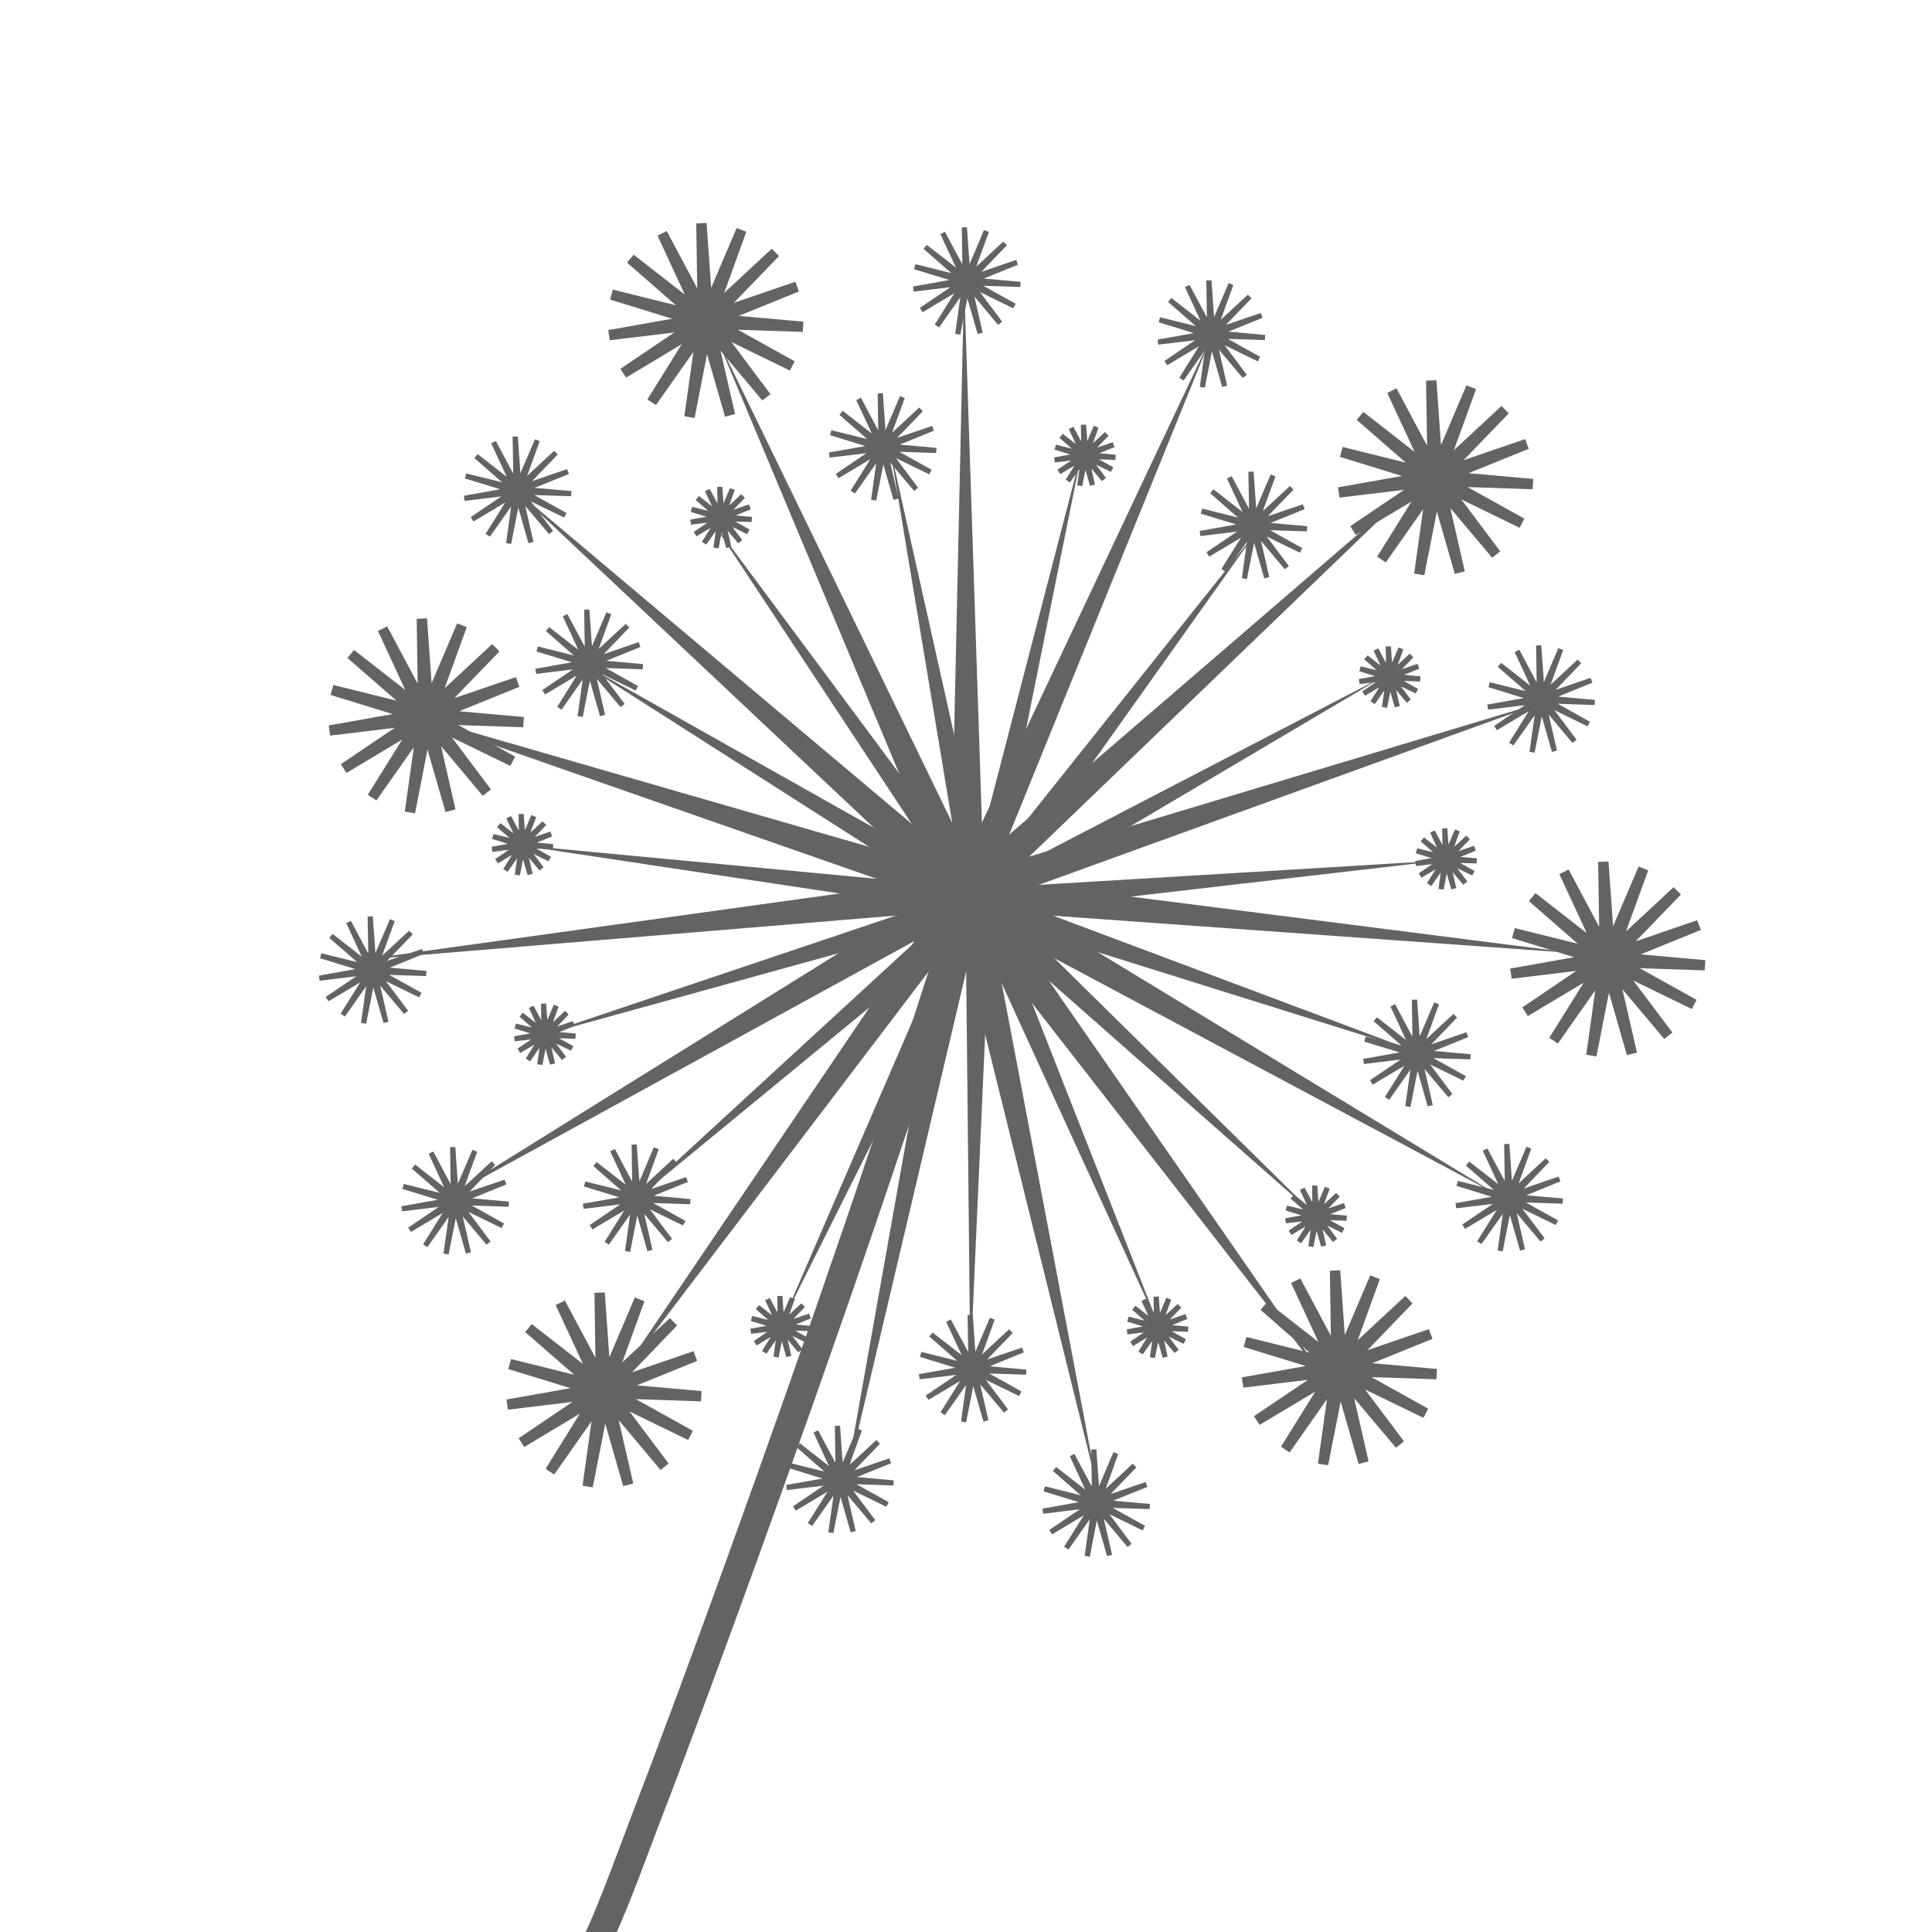
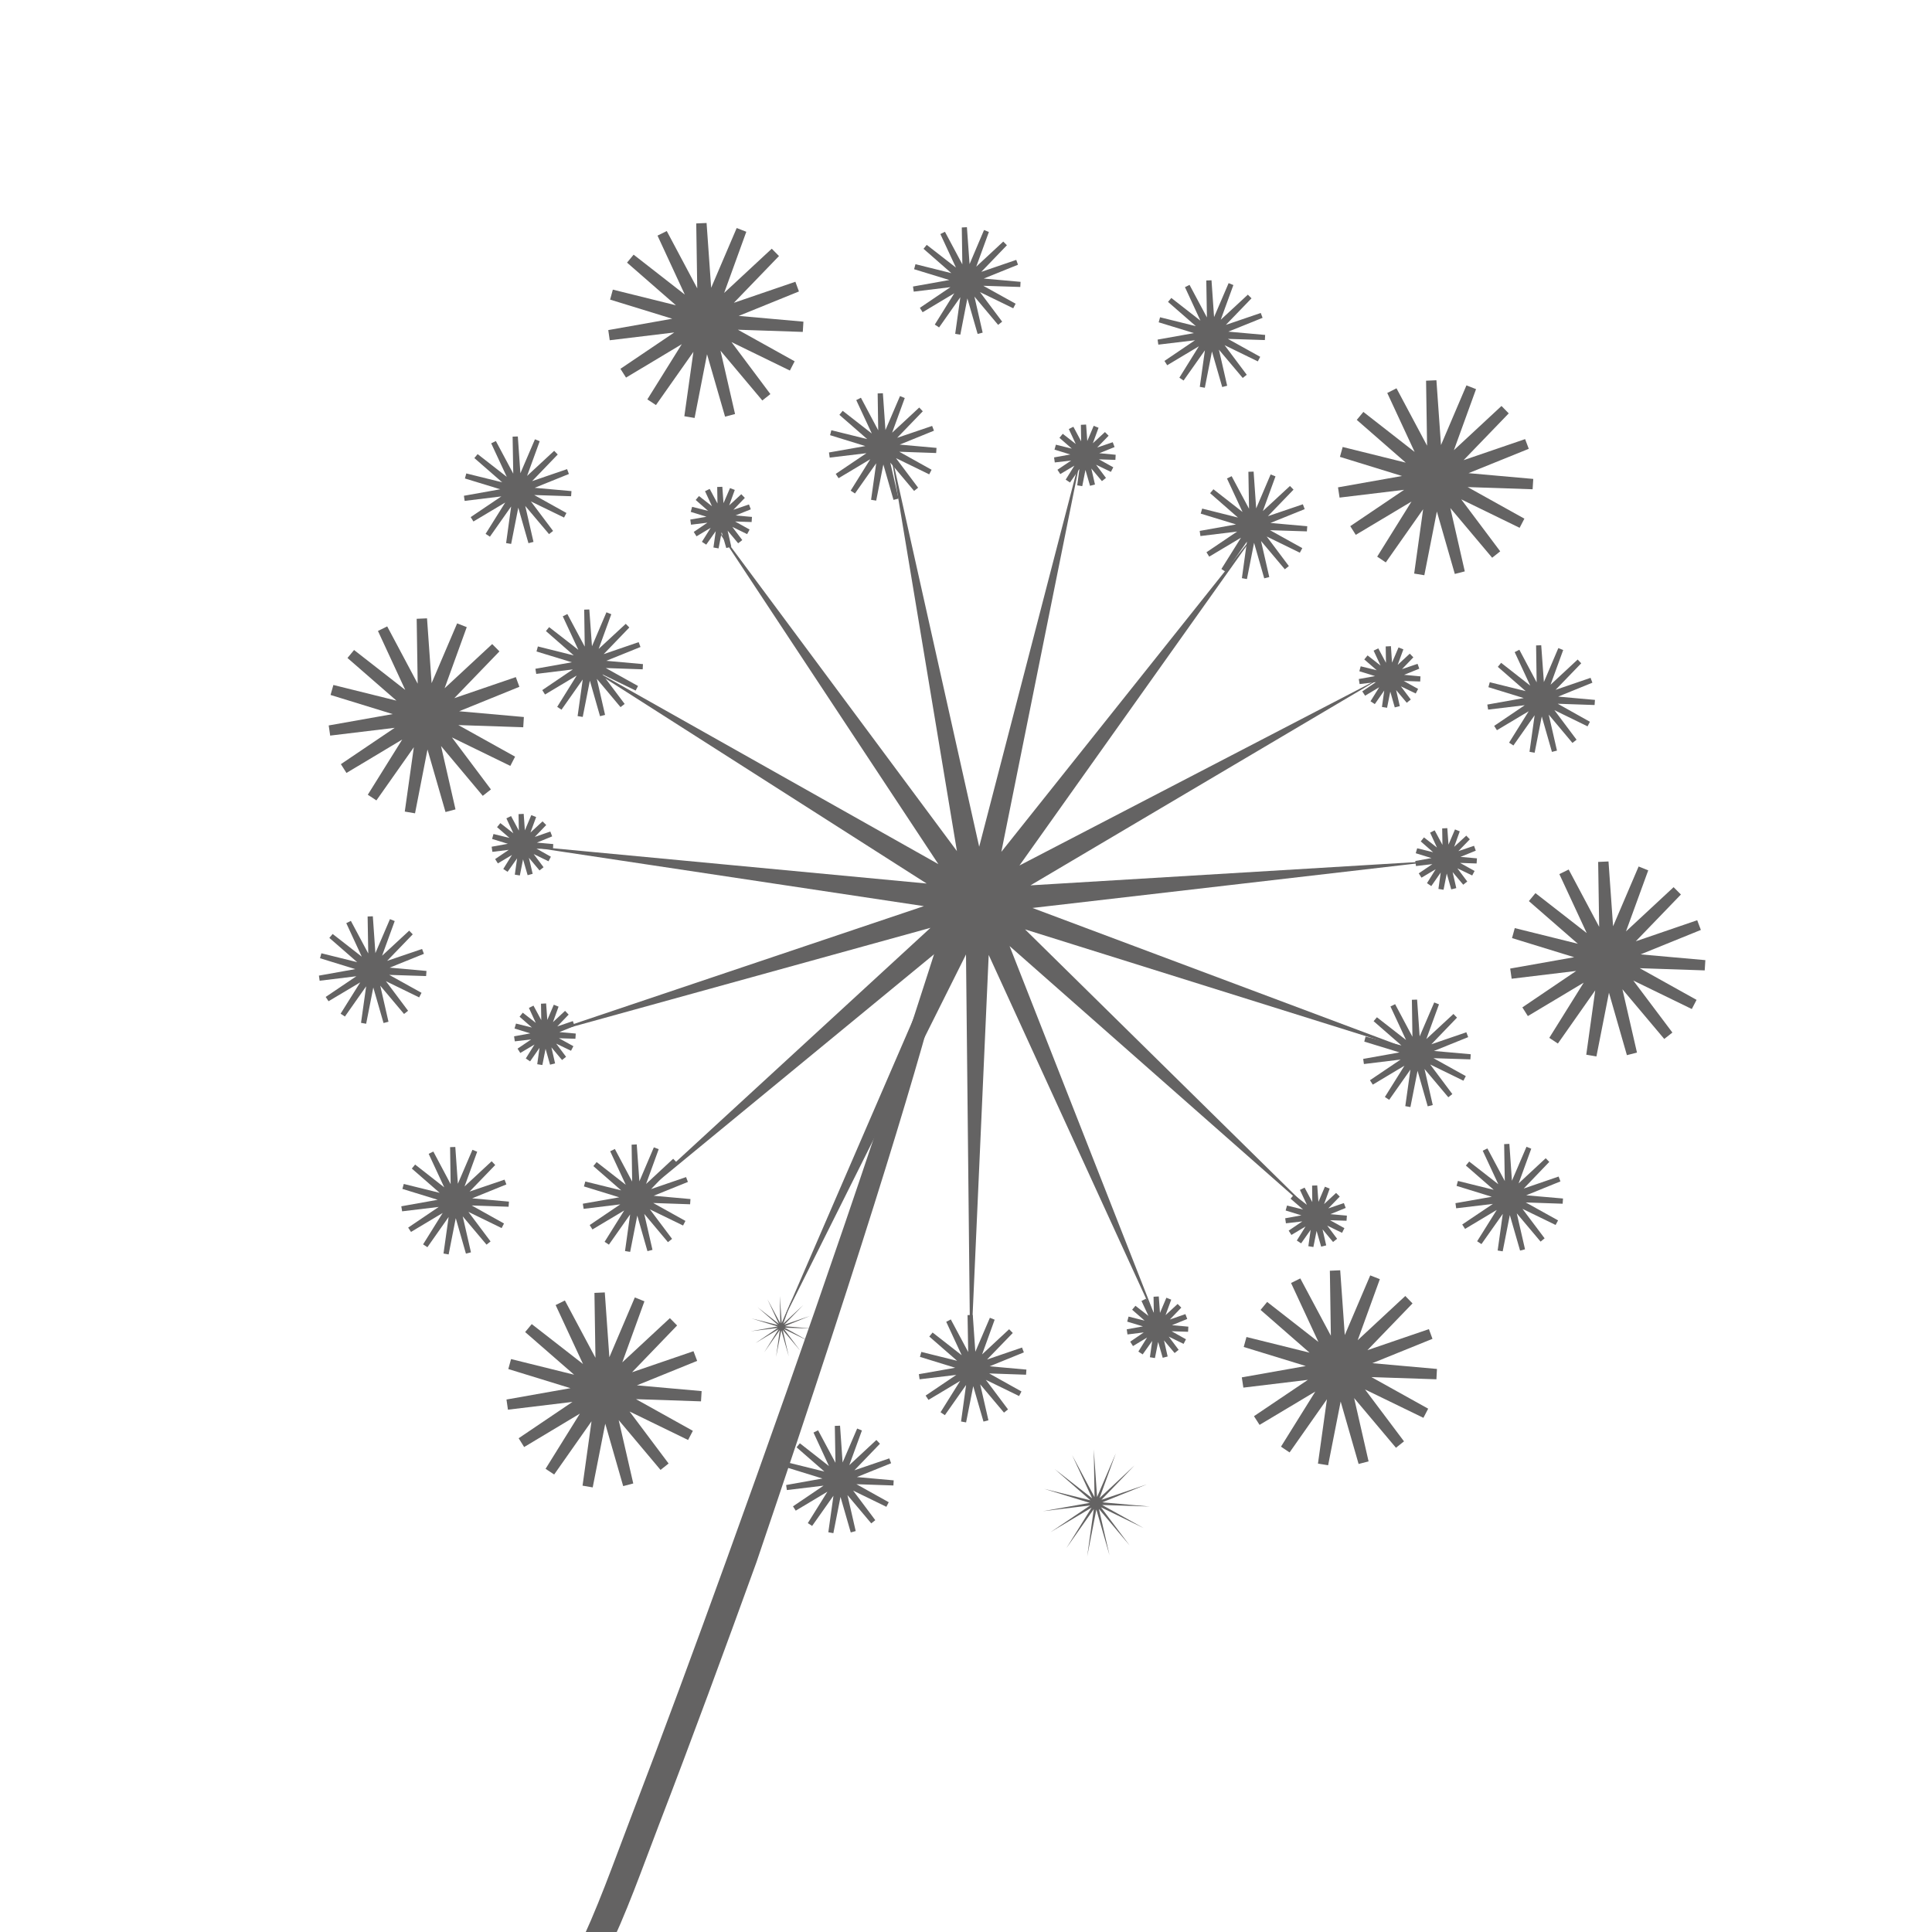
<svg xmlns="http://www.w3.org/2000/svg" x="0px" y="0px" viewBox="0 0 211.06 211.06" style="enable-background:new 0 0 211.06 211.06;" xml:space="preserve">
  <style type="text/css">	.st0{fill:#646363;}</style>
  <g id="background" />
  <g id="object">
    <g>
      <g>
        <g>
-           <path class="st0" d="M104.37,96.89c-7.75,24.71-16.21,49.19-25.01,73.53c-3.41,9.43-6.88,18.85-10.47,28.21     c-1.89,4.93-3.65,10.02-5.99,14.76c-0.44,0.9,2.85,1.12,3.28,0.25c2.26-4.58,3.96-9.49,5.79-14.25     c3.67-9.54,7.19-19.13,10.67-28.73c8.81-24.34,17.27-48.83,25.02-73.53C107.98,96.08,104.64,96.02,104.37,96.89L104.37,96.89z" />
+           <path class="st0" d="M104.37,96.89c-7.75,24.71-16.21,49.19-25.01,73.53c-3.41,9.43-6.88,18.85-10.47,28.21     c-1.89,4.93-3.65,10.02-5.99,14.76c-0.44,0.9,2.85,1.12,3.28,0.25c2.26-4.58,3.96-9.49,5.79-14.25     c3.67-9.54,7.19-19.13,10.67-28.73C107.98,96.08,104.64,96.02,104.37,96.89L104.37,96.89z" />
        </g>
      </g>
      <g>
-         <polygon class="st0" points="172.06,104.13 113.14,99.9 163.64,130.55 111.53,102.73 145.2,151.27 108.91,104.66 119.92,162.69     105.73,105.35 92.19,162.85 102.54,104.69 66.78,151.71 99.9,102.8 48.11,131.2 98.26,99.99 39.39,104.87 97.9,96.75     42.14,77.27 98.89,93.65 55.87,53.17 101.05,91.22 78.22,36.74 104.02,89.88 105.32,30.82 107.27,89.86 132.48,36.44     110.25,91.17 155.01,52.62 112.44,93.58 169.01,76.56 113.47,96.67    " />
-       </g>
+         </g>
      <g>
        <polygon class="st0" points="63.28,72.3 102.51,94.4 77.69,56.83 104.54,92.98 97.15,48.56 106.97,92.5 118.28,48.92     109.39,93.06 137.45,57.85 111.37,94.55 151.32,73.8 112.57,96.72 157.51,94.01 112.79,99.19 154.95,114.99 111.98,101.53     144.07,133.12 110.29,103.35 126.75,145.25 108.01,104.32 106,149.3 105.53,104.27 85.4,144.55 103.28,103.23 68.51,131.83     101.65,101.36 58.26,113.35 100.93,98.99 56.41,92.29 101.23,96.52    " />
      </g>
      <g>
        <polygon class="st0" points="40.66,87.11 45.65,79.11 37.56,83.95 45.38,78.67 36.01,79.8 45.3,78.16 36.28,75.38 45.44,77.66     38.33,71.45 45.77,77.25 41.8,68.69 46.23,77.02 46.09,67.59 46.75,77 50.46,68.32 47.24,77.19 54.15,70.77 47.6,77.56     56.53,74.51 47.78,78.05 57.18,78.89 47.75,78.57 56,83.16 47.51,79.03 53.17,86.58 47.1,79.35 49.21,88.55 46.6,79.48     44.78,88.74 46.09,79.4    " />
        <polygon class="st0" points="45.34,88.85 44.22,88.66 45.21,81.63 41.12,87.44 40.18,86.82 43.94,80.79 37.85,84.44 37.24,83.48     43.12,79.51 36.07,80.36 35.91,79.25 42.9,78.01 36.11,75.92 36.42,74.83 43.31,76.54 37.96,71.88 38.68,71.01 44.27,75.37     41.29,68.93 42.3,68.43 45.63,74.69 45.52,67.6 46.65,67.55 47.15,74.63 49.94,68.1 50.99,68.51 48.57,75.19 53.77,70.36     54.56,71.16 49.63,76.27 56.35,73.97 56.74,75.03 50.16,77.7 57.23,78.33 57.16,79.45 50.07,79.21 56.27,82.66 55.75,83.67     49.37,80.56 53.63,86.24 52.74,86.94 48.18,81.5 49.76,88.42 48.67,88.71 46.7,81.88    " />
      </g>
      <g>
        <polygon class="st0" points="71.2,43.92 76.19,35.92 68.1,40.76 75.92,35.48 66.55,36.61 75.84,34.97 66.82,32.19 75.98,34.47     68.87,28.26 76.31,34.06 72.34,25.5 76.77,33.83 76.63,24.4 77.29,33.81 81,25.13 77.78,34 84.69,27.58 78.14,34.37 87.07,31.32     78.32,34.86 87.72,35.7 78.29,35.38 86.53,39.97 78.05,35.84 83.71,43.39 77.64,36.16 79.75,45.36 77.14,36.29 75.32,45.55     76.63,36.21    " />
        <polygon class="st0" points="75.88,45.66 74.76,45.47 75.75,38.44 71.66,44.25 70.72,43.63 74.48,37.6 68.39,41.25 67.78,40.29     73.66,36.32 66.61,37.17 66.45,36.06 73.44,34.82 66.65,32.73 66.95,31.64 73.84,33.35 68.5,28.69 69.22,27.82 74.81,32.18     71.83,25.74 72.84,25.24 76.17,31.5 76.06,24.41 77.19,24.36 77.69,31.44 80.48,24.91 81.53,25.32 79.11,32 84.31,27.17     85.1,27.97 80.17,33.08 86.89,30.78 87.28,31.84 80.7,34.51 87.77,35.14 87.7,36.26 80.61,36.02 86.81,39.47 86.29,40.48     79.91,37.37 84.16,43.05 83.28,43.75 78.71,38.31 80.3,45.23 79.21,45.52 77.24,38.7    " />
      </g>
      <g>
-         <polygon class="st0" points="150.93,61.11 155.92,53.1 147.82,57.95 155.64,52.66 146.27,53.8 155.56,52.15 146.55,49.37     155.7,51.65 148.59,45.45 156.03,51.25 152.06,42.69 156.5,51.02 156.35,41.58 157.02,50.99 160.72,42.32 157.5,51.19     164.42,44.76 157.87,51.56 166.79,48.5 158.05,52.04 167.45,52.88 158.02,52.56 166.26,57.15 157.77,53.02 163.44,60.57     157.37,53.35 159.47,62.54 156.87,53.48 155.05,62.74 156.35,53.39    " />
        <polygon class="st0" points="155.6,62.84 154.49,62.66 155.47,55.63 151.39,61.44 150.45,60.81 154.2,54.79 148.11,58.43     147.51,57.48 153.39,53.51 146.34,54.36 146.17,53.24 153.16,52 146.38,49.91 146.68,48.83 153.57,50.54 148.22,45.87 148.94,45     154.54,49.37 151.55,42.93 152.56,42.42 155.9,48.69 155.79,41.59 156.92,41.54 157.42,48.62 160.2,42.1 161.25,42.51     158.83,49.18 164.03,44.35 164.82,45.16 159.89,50.27 166.61,47.97 167.01,49.03 160.43,51.69 167.5,52.32 167.43,53.45     160.33,53.21 166.53,56.66 166.01,57.66 159.63,54.55 163.89,60.23 163.01,60.93 158.44,55.5 160.02,62.42 158.93,62.7     156.97,55.88    " />
      </g>
      <g>
        <polygon class="st0" points="60.08,160.76 65.07,152.75 56.97,157.59 64.79,152.31 55.42,153.44 64.72,151.8 55.7,149.02     64.85,151.3 57.75,145.09 65.19,150.89 61.21,142.34 65.65,150.66 65.51,141.23 66.17,150.64 69.87,141.96 66.65,150.83     73.57,144.41 67.02,151.2 75.95,148.15 67.2,151.69 76.6,152.53 67.17,152.21 75.41,156.8 66.93,152.67 72.59,160.22     66.52,152.99 68.62,162.19 66.02,153.12 64.2,162.38 65.51,153.04    " />
        <polygon class="st0" points="64.75,162.49 63.64,162.3 64.62,155.27 60.54,161.08 59.6,160.46 63.35,154.43 57.26,158.08     56.66,157.12 62.54,153.15 55.49,154 55.33,152.89 62.32,151.65 55.53,149.56 55.83,148.47 62.72,150.18 57.37,145.52     58.09,144.65 63.69,149.01 60.7,142.57 61.71,142.07 65.05,148.33 64.94,141.24 66.07,141.19 66.57,148.27 69.35,141.74     70.4,142.16 67.98,148.83 73.18,144 73.97,144.8 69.05,149.91 75.76,147.61 76.16,148.67 69.58,151.34 76.65,151.97     76.58,153.09 69.48,152.85 75.69,156.31 75.17,157.31 68.78,154.2 73.04,159.88 72.16,160.58 67.59,155.14 69.18,162.06     68.08,162.35 66.12,155.53    " />
      </g>
      <g>
        <polygon class="st0" points="140.41,158.34 145.41,150.33 137.31,155.18 145.13,149.9 135.76,151.03 145.05,149.38     136.04,146.61 145.19,148.88 138.08,142.68 145.52,148.48 141.55,139.92 145.99,148.25 145.84,138.81 146.51,148.23     150.21,139.55 146.99,148.42 153.91,142 147.35,148.79 156.28,145.73 147.54,149.28 156.93,150.12 147.5,149.79 155.75,154.38     147.26,150.25 152.93,157.8 146.86,150.58 148.96,159.78 146.35,150.71 144.54,159.97 145.84,150.62    " />
        <polygon class="st0" points="145.09,160.07 143.98,159.89 144.96,152.86 140.88,158.67 139.94,158.04 143.69,152.02     137.6,155.66 136.99,154.71 142.88,150.74 135.83,151.59 135.66,150.47 142.65,149.23 135.87,147.15 136.17,146.06     143.06,147.77 137.71,143.1 138.43,142.23 144.03,146.6 141.04,140.16 142.05,139.66 145.39,145.92 145.28,138.82 146.41,138.77     146.91,145.85 149.69,139.33 150.74,139.74 148.32,146.41 153.52,141.58 154.31,142.39 149.38,147.5 156.1,145.2 156.49,146.26     149.92,148.92 156.98,149.55 156.92,150.68 149.82,150.44 156.02,153.89 155.5,154.89 149.12,151.79 153.38,157.46 152.5,158.16     147.93,152.73 149.51,159.65 148.42,159.93 146.46,153.11    " />
      </g>
      <g>
        <polygon class="st0" points="169.73,113.68 174.72,105.67 166.62,110.51 174.44,105.23 165.07,106.36 174.37,104.72     165.35,101.94 174.51,104.22 167.4,98.01 174.84,103.82 170.87,95.26 175.3,103.58 175.16,94.15 175.82,103.56 179.52,94.88     176.3,103.75 183.22,97.33 176.67,104.12 185.6,101.07 176.85,104.61 186.25,105.45 176.82,105.13 185.06,109.72 176.58,105.59     182.24,113.14 176.17,105.91 178.28,115.11 175.67,106.04 173.85,115.3 175.16,105.96    " />
        <polygon class="st0" points="174.4,115.41 173.29,115.22 174.27,108.19 170.19,114 169.25,113.38 173.01,107.35 166.91,111     166.31,110.05 172.19,106.07 165.14,106.92 164.98,105.81 171.97,104.57 165.18,102.48 165.48,101.39 172.37,103.1 167.02,98.44     167.74,97.57 173.34,101.93 170.35,95.49 171.37,94.99 174.7,101.25 174.59,94.16 175.72,94.11 176.22,101.19 179.01,94.66     180.06,95.08 177.63,101.75 182.83,96.92 183.63,97.72 178.7,102.83 185.41,100.53 185.81,101.59 179.23,104.26 186.3,104.89     186.23,106.01 179.13,105.77 185.34,109.23 184.82,110.23 178.43,107.12 182.7,112.8 181.81,113.5 177.24,108.07 178.83,114.99     177.73,115.27 175.77,108.45    " />
      </g>
      <g>
        <polygon class="st0" points="165.1,81.28 167.85,76.86 163.39,79.53 167.7,76.62 162.54,77.24 167.66,76.33 162.68,74.8     167.73,76.06 163.81,72.64 167.92,75.84 165.73,71.12 168.17,75.71 168.09,70.51 168.46,75.7 170.5,70.91 168.73,75.8     172.54,72.26 168.93,76.01 173.85,74.32 169.03,76.28 174.21,76.74 169.01,76.56 173.56,79.09 168.88,76.81 172,80.98     168.65,76.99 169.81,82.07 168.38,77.07 167.37,82.17 168.09,77.02    " />
        <polygon class="st0" points="167.65,82.23 167.09,82.13 167.65,78.14 165.33,81.44 164.86,81.13 167,77.7 163.53,79.77     163.23,79.3 166.57,77.04 162.57,77.52 162.48,76.97 166.46,76.26 162.6,75.07 162.75,74.53 166.67,75.5 163.63,72.85     163.99,72.41 167.17,74.9 165.47,71.24 165.98,70.98 167.87,74.54 167.81,70.51 168.37,70.49 168.66,74.51 170.24,70.8     170.77,71.01 169.39,74.8 172.35,72.05 172.74,72.46 169.94,75.36 173.76,74.05 173.96,74.58 170.22,76.1 174.24,76.46     174.2,77.02 170.17,76.88 173.69,78.85 173.43,79.35 169.81,77.58 172.23,80.81 171.78,81.16 169.19,78.07 170.09,82     169.54,82.14 168.43,78.27    " />
      </g>
      <g>
-         <polygon class="st0" points="102.36,35.61 105.11,31.19 100.65,33.87 104.96,30.95 99.79,31.58 104.91,30.67 99.94,29.14     104.99,30.39 101.07,26.97 105.17,30.17 102.98,25.45 105.43,30.04 105.35,24.84 105.72,30.03 107.76,25.25 105.98,30.14     109.8,26.59 106.19,30.34 111.11,28.66 106.28,30.61 111.47,31.07 106.27,30.89 110.81,33.43 106.13,31.15 109.26,35.31     105.91,31.33 107.07,36.4 105.63,31.4 104.63,36.5 105.35,31.35    " />
        <polygon class="st0" points="104.91,36.56 104.35,36.47 104.91,32.47 102.59,35.77 102.12,35.46 104.25,32.04 100.79,34.11     100.49,33.63 103.83,31.37 99.82,31.86 99.74,31.3 103.71,30.59 99.86,29.41 100.01,28.86 103.93,29.84 100.89,27.18     101.24,26.75 104.43,29.23 102.73,25.57 103.23,25.32 105.13,28.88 105.07,24.85 105.63,24.82 105.92,28.85 107.5,25.13     108.03,25.34 106.65,29.13 109.6,26.39 110,26.79 107.2,29.7 111.02,28.39 111.21,28.92 107.47,30.43 111.49,30.79 111.46,31.35     107.42,31.22 110.95,33.18 110.69,33.68 107.06,31.91 109.48,35.14 109.04,35.49 106.45,32.4 107.35,36.34 106.8,36.48     105.68,32.6    " />
      </g>
      <g>
        <polygon class="st0" points="53.29,58.47 56.05,54.05 51.58,56.73 55.89,53.81 50.73,54.44 55.85,53.53 50.88,52 55.93,53.25     52.01,49.83 56.11,53.03 53.92,48.31 56.37,52.9 56.28,47.7 56.65,52.89 58.7,48.1 56.92,53 60.73,49.45 57.12,53.2 62.04,51.52     57.22,53.47 62.4,53.93 57.2,53.75 61.75,56.29 57.07,54.01 60.19,58.17 56.84,54.19 58.01,59.26 56.57,54.26 55.56,59.37     56.28,54.21    " />
        <polygon class="st0" points="55.84,59.42 55.29,59.33 55.84,55.33 53.52,58.63 53.05,58.32 55.19,54.9 51.72,56.97 51.42,56.49     54.77,54.23 50.76,54.72 50.68,54.16 54.65,53.45 50.79,52.27 50.94,51.72 54.86,52.69 51.82,50.04 52.18,49.61 55.36,52.09     53.66,48.43 54.17,48.18 56.07,51.74 56,47.7 56.57,47.68 56.85,51.7 58.44,47.99 58.96,48.2 57.58,51.99 60.54,49.25     60.93,49.65 58.13,52.56 61.95,51.25 62.15,51.78 58.41,53.29 62.43,53.65 62.39,54.21 58.36,54.08 61.88,56.04 61.62,56.54     58,54.78 60.42,58 59.98,58.35 57.38,55.27 58.28,59.2 57.73,59.34 56.62,55.46    " />
      </g>
      <g>
        <polygon class="st0" points="37.45,110.89 40.21,106.47 35.74,109.14 40.05,106.23 34.89,106.85 40.01,105.95 35.04,104.42     40.09,105.67 36.17,102.25 40.27,105.45 38.08,100.73 40.52,105.32 40.45,100.12 40.81,105.31 42.85,100.52 41.08,105.41     44.89,101.87 41.28,105.62 46.2,103.93 41.38,105.89 46.56,106.35 41.36,106.17 45.91,108.71 41.23,106.43 44.35,110.59     41.01,106.61 42.17,111.68 40.73,106.68 39.72,111.78 40.45,106.63    " />
        <polygon class="st0" points="40,111.84 39.44,111.74 40,107.75 37.68,111.05 37.21,110.74 39.35,107.32 35.89,109.38     35.58,108.91 38.93,106.65 34.92,107.14 34.84,106.58 38.81,105.87 34.96,104.68 35.11,104.14 39.02,105.11 35.98,102.46     36.34,102.03 39.52,104.51 37.83,100.85 38.33,100.6 40.23,104.16 40.16,100.12 40.73,100.1 41.01,104.12 42.6,100.41     43.12,100.62 41.74,104.41 44.7,101.67 45.09,102.07 42.29,104.97 46.11,103.67 46.31,104.2 42.57,105.71 46.59,106.07     46.55,106.63 42.52,106.5 46.05,108.46 45.79,108.96 42.16,107.19 44.58,110.42 44.14,110.77 41.54,107.68 42.44,111.62     41.9,111.76 40.78,107.88    " />
      </g>
      <g>
        <polygon class="st0" points="46.46,136.09 49.22,131.67 44.75,134.34 49.06,131.43 43.9,132.05 49.02,131.14 44.05,129.61     49.09,130.87 45.17,127.45 49.28,130.65 47.09,125.93 49.53,130.52 49.45,125.32 49.82,130.51 51.86,125.72 50.09,130.61     53.9,127.07 50.29,130.82 55.21,129.13 50.39,131.09 55.57,131.55 50.37,131.37 54.92,133.9 50.24,131.63 53.36,135.79     50.02,131.8 51.18,136.88 49.74,131.88 48.73,136.98 49.45,131.83    " />
        <polygon class="st0" points="49.01,137.04 48.45,136.94 49.01,132.95 46.69,136.25 46.22,135.94 48.36,132.51 44.9,134.58     44.59,134.11 47.93,131.85 43.93,132.33 43.84,131.78 47.82,131.07 43.96,129.88 44.11,129.34 48.03,130.31 44.99,127.66     45.35,127.22 48.53,129.71 46.83,126.05 47.34,125.8 49.23,129.36 49.17,125.32 49.74,125.3 50.02,129.32 51.61,125.61     52.13,125.82 50.75,129.61 53.71,126.86 54.1,127.27 51.3,130.17 55.12,128.87 55.32,129.39 51.58,130.91 55.6,131.27     55.56,131.83 51.53,131.69 55.06,133.66 54.8,134.16 51.17,132.39 53.59,135.62 53.15,135.97 50.55,132.88 51.45,136.81     50.9,136.95 49.79,133.08    " />
      </g>
      <g>
        <polygon class="st0" points="88.49,166.54 91.25,162.12 86.78,164.79 91.09,161.88 85.93,162.5 91.05,161.59 86.08,160.06     91.13,161.32 87.21,157.9 91.31,161.1 89.12,156.38 91.57,160.97 91.49,155.77 91.85,160.96 93.9,156.17 92.12,161.06     95.93,157.52 92.32,161.27 97.24,159.58 92.42,161.54 97.6,162 92.4,161.82 96.95,164.35 92.27,162.08 95.4,166.24 92.05,162.25     93.21,167.33 91.77,162.33 90.76,167.43 91.49,162.28    " />
        <polygon class="st0" points="91.04,167.49 90.49,167.39 91.05,163.4 88.72,166.7 88.25,166.39 90.39,162.96 86.93,165.03     86.63,164.56 89.97,162.3 85.96,162.78 85.88,162.23 89.85,161.52 86,160.33 86.15,159.79 90.06,160.76 87.02,158.11     87.38,157.67 90.56,160.16 88.87,156.5 89.37,156.25 91.27,159.8 91.2,155.77 91.77,155.75 92.05,159.77 93.64,156.06     94.16,156.27 92.78,160.06 95.74,157.31 96.13,157.72 93.34,160.62 97.15,159.32 97.35,159.85 93.61,161.36 97.63,161.72     97.6,162.28 93.56,162.14 97.09,164.11 96.83,164.61 93.2,162.84 95.62,166.07 95.18,166.42 92.58,163.33 93.48,167.26     92.94,167.41 91.82,163.53    " />
      </g>
      <g>
        <polygon class="st0" points="161.61,135.75 164.37,131.34 159.9,134.01 164.21,131.09 159.05,131.72 164.17,130.81 159.2,129.28     164.25,130.54 160.33,127.11 164.43,130.31 162.24,125.59 164.69,130.19 164.61,124.98 164.97,130.17 167.02,125.39     165.24,130.28 169.05,126.74 165.44,130.48 170.36,128.8 165.54,130.75 170.72,131.22 165.52,131.04 170.07,133.57     165.39,131.29 168.51,135.45 165.17,131.47 166.33,136.54 164.89,131.54 163.88,136.65 164.61,131.5    " />
        <polygon class="st0" points="164.16,136.7 163.61,136.61 164.17,132.61 161.84,135.91 161.37,135.6 163.51,132.18 160.05,134.25     159.74,133.77 163.09,131.52 159.08,132 159,131.44 162.97,130.74 159.12,129.55 159.27,129.01 163.18,129.98 160.14,127.33     160.5,126.89 163.68,129.37 161.98,125.71 162.49,125.46 164.39,129.02 164.32,124.99 164.89,124.96 165.17,128.99     166.76,125.28 167.28,125.49 165.9,129.28 168.86,126.53 169.25,126.93 166.46,129.84 170.27,128.53 170.47,129.06     166.73,130.58 170.75,130.93 170.71,131.5 166.68,131.36 170.21,133.32 169.94,133.82 166.32,132.06 168.74,135.28 168.3,135.64     165.7,132.55 166.6,136.48 166.06,136.62 164.94,132.74    " />
      </g>
      <g>
        <polygon class="st0" points="129.07,41.41 131.83,36.99 127.36,39.66 131.67,36.75 126.51,37.38 131.63,36.47 126.66,34.94     131.71,36.19 127.79,32.77 131.89,35.97 129.7,31.25 132.15,35.84 132.07,30.64 132.43,35.83 134.48,31.04 132.7,35.93     136.51,32.39 132.9,36.14 137.82,34.45 133,36.41 138.18,36.87 132.98,36.69 137.53,39.23 132.85,36.95 135.98,41.11     132.63,37.13 133.79,42.2 132.35,37.2 131.35,42.3 132.07,37.15    " />
        <polygon class="st0" points="131.62,42.36 131.07,42.26 131.63,38.27 129.3,41.57 128.84,41.26 130.97,37.83 127.51,39.9     127.21,39.43 130.55,37.17 126.54,37.65 126.46,37.1 130.43,36.39 126.58,35.21 126.73,34.66 130.64,35.63 127.6,32.98     127.96,32.55 131.14,35.03 129.45,31.37 129.95,31.12 131.85,34.68 131.78,30.64 132.35,30.62 132.63,34.64 134.22,30.93     134.74,31.14 133.36,34.93 136.32,32.19 136.72,32.59 133.92,35.49 137.73,34.19 137.93,34.72 134.19,36.23 138.21,36.59     138.18,37.15 134.14,37.02 137.67,38.98 137.41,39.48 133.78,37.71 136.2,40.94 135.76,41.29 133.16,38.2 134.06,42.14     133.52,42.28 132.4,38.4    " />
      </g>
      <g>
        <polygon class="st0" points="116.5,169.12 119.25,164.7 114.78,167.37 119.1,164.46 113.93,165.09 119.05,164.18 114.08,162.65     119.13,163.9 115.21,160.48 119.31,163.68 117.12,158.96 119.57,163.55 119.49,158.35 119.85,163.54 121.9,158.76 120.12,163.65     123.93,160.1 120.32,163.85 125.25,162.17 120.42,164.12 125.61,164.58 120.4,164.41 124.95,166.94 120.27,164.66 123.4,168.82     120.05,164.84 121.21,169.91 119.77,164.91 118.77,170.02 119.49,164.86    " />
-         <polygon class="st0" points="119.05,170.07 118.49,169.97 119.05,165.98 116.72,169.28 116.25,168.97 118.39,165.55     114.93,167.62 114.63,167.14 117.97,164.88 113.96,165.37 113.88,164.81 117.85,164.1 114,162.92 114.15,162.37 118.06,163.35     115.02,160.69 115.38,160.26 118.56,162.74 116.87,159.08 117.37,158.83 119.27,162.39 119.21,158.35 119.77,158.33     120.06,162.36 121.64,158.64 122.16,158.85 120.79,162.64 123.74,159.9 124.14,160.3 121.34,163.21 125.15,161.9 125.35,162.43     121.61,163.94 125.63,164.3 125.59,164.86 121.56,164.73 125.09,166.69 124.83,167.19 121.2,165.42 123.62,168.65 123.18,169     120.58,165.91 121.49,169.85 120.94,169.99 119.82,166.11    " />
      </g>
      <g>
        <polygon class="st0" points="61.11,77.37 63.86,72.95 59.4,75.63 63.71,72.71 58.54,73.34 63.67,72.43 58.69,70.9 63.74,72.15     59.82,68.73 63.93,71.93 61.74,67.21 64.18,71.8 64.1,66.6 64.47,71.79 66.51,67 64.73,71.9 68.55,68.36 64.94,72.1 69.86,70.42     65.04,72.37 70.22,72.83 65.02,72.65 69.56,75.19 64.89,72.91 68.01,77.07 64.66,73.09 65.82,78.16 64.38,73.16 63.38,78.26     64.1,73.11    " />
        <polygon class="st0" points="63.66,78.32 63.1,78.23 63.66,74.23 61.34,77.53 60.87,77.22 63,73.8 59.54,75.87 59.24,75.39     62.58,73.13 58.58,73.62 58.49,73.06 62.47,72.35 58.61,71.17 58.76,70.62 62.68,71.6 59.64,68.94 59.99,68.51 63.18,70.99     61.48,67.33 61.98,67.08 63.88,70.64 63.82,66.6 64.38,66.58 64.67,70.6 66.25,66.89 66.78,67.1 65.4,70.89 68.36,68.15     68.75,68.55 65.95,71.46 69.77,70.15 69.97,70.68 66.23,72.19 70.24,72.55 70.21,73.12 66.18,72.98 69.7,74.94 69.44,75.44     65.81,73.67 68.24,76.9 67.79,77.25 65.2,74.16 66.1,78.1 65.55,78.24 64.44,74.36    " />
      </g>
      <g>
        <polygon class="st0" points="151.53,119.99 154.29,115.57 149.82,118.24 154.13,115.33 148.97,115.96 154.09,115.05     149.12,113.52 154.17,114.77 150.25,111.35 154.35,114.55 152.16,109.83 154.6,114.42 154.53,109.22 154.89,114.41     156.93,109.62 155.16,114.52 158.97,110.97 155.36,114.72 160.28,113.04 155.46,114.99 160.64,115.45 155.44,115.28     159.99,117.81 155.31,115.53 158.43,119.69 155.09,115.71 156.25,120.78 154.81,115.78 153.8,120.88 154.53,115.73    " />
        <polygon class="st0" points="154.08,120.94 153.52,120.84 154.08,116.85 151.76,120.15 151.29,119.84 153.43,116.42     149.97,118.49 149.66,118.01 153.01,115.75 149,116.24 148.92,115.68 152.89,114.97 149.04,113.79 149.18,113.24 153.1,114.21     150.06,111.56 150.42,111.13 153.6,113.61 151.9,109.95 152.41,109.7 154.3,113.26 154.24,109.22 154.81,109.2 155.09,113.22     156.68,109.51 157.2,109.72 155.82,113.51 158.78,110.77 159.17,111.17 156.37,114.08 160.19,112.77 160.39,113.3 156.65,114.81     160.67,115.17 160.63,115.73 156.6,115.6 160.13,117.56 159.87,118.06 156.24,116.29 158.66,119.52 158.22,119.87 155.62,116.78     156.52,120.72 155.97,120.86 154.86,116.98    " />
      </g>
      <g>
        <polygon class="st0" points="66.29,135.81 69.04,131.4 64.58,134.07 68.89,131.15 63.73,131.78 68.85,130.87 63.87,129.34     68.92,130.59 65,127.17 69.11,130.37 66.92,125.65 69.36,130.24 69.28,125.04 69.65,130.23 71.69,125.45 69.92,130.34     73.73,126.8 70.12,130.54 75.04,128.86 70.22,130.81 75.4,131.27 70.2,131.1 74.75,133.63 70.07,131.35 73.19,135.51     69.84,131.53 71,136.6 69.57,131.6 68.56,136.71 69.28,131.55    " />
        <polygon class="st0" points="68.84,136.76 68.28,136.67 68.84,132.67 66.52,135.97 66.05,135.66 68.19,132.24 64.72,134.31     64.42,133.83 67.76,131.57 63.76,132.06 63.67,131.5 67.65,130.8 63.79,129.61 63.94,129.07 67.86,130.04 64.82,127.39     65.18,126.95 68.36,129.43 66.66,125.77 67.17,125.52 69.06,129.08 69,125.05 69.56,125.02 69.85,129.05 71.43,125.34     71.96,125.54 70.58,129.34 73.54,126.59 73.93,126.99 71.13,129.9 74.95,128.59 75.15,129.12 71.41,130.63 75.43,130.99     75.39,131.56 71.36,131.42 74.88,133.38 74.62,133.88 71,132.12 73.42,135.34 72.97,135.7 70.38,132.61 71.28,136.54     70.73,136.68 69.62,132.8    " />
      </g>
      <g>
        <polygon class="st0" points="133.67,62.31 136.43,57.89 131.96,60.56 136.27,57.65 131.1,58.28 136.23,57.37 131.26,55.84     136.31,57.09 132.39,53.67 136.49,56.87 134.3,52.15 136.75,56.74 136.66,51.54 137.03,56.73 139.07,51.94 137.3,56.84     141.11,53.29 137.5,57.04 142.42,55.36 137.6,57.31 142.78,57.77 137.58,57.59 142.13,60.13 137.45,57.85 140.57,62.01     137.22,58.03 138.38,63.1 136.95,58.1 135.94,63.2 136.66,58.05    " />
        <polygon class="st0" points="136.22,63.26 135.67,63.16 136.22,59.17 133.9,62.47 133.43,62.16 135.57,58.74 132.1,60.81     131.8,60.33 135.15,58.07 131.14,58.56 131.06,58 135.03,57.29 131.17,56.11 131.33,55.56 135.24,56.54 132.2,53.88     132.56,53.45 135.74,55.93 134.04,52.27 134.55,52.02 136.45,55.58 136.38,51.54 136.95,51.52 137.23,55.54 138.81,51.83     139.34,52.04 137.96,55.83 140.92,53.09 141.31,53.49 138.51,56.39 142.33,55.09 142.53,55.62 138.79,57.13 142.81,57.49     142.77,58.05 138.74,57.92 142.27,59.88 142,60.38 138.38,58.61 140.8,61.84 140.36,62.19 137.76,59.1 138.66,63.04     138.11,63.18 137,59.3    " />
      </g>
      <g>
        <polygon class="st0" points="102.99,154.43 105.75,150.02 101.28,152.69 105.59,149.78 100.43,150.4 105.55,149.49     100.58,147.96 105.63,149.22 101.71,145.8 105.81,149 103.62,144.28 106.07,148.87 105.99,143.67 106.35,148.86 108.4,144.07     106.62,148.96 110.43,145.42 106.82,149.17 111.74,147.48 106.92,149.43 112.1,149.9 106.9,149.72 111.45,152.25 106.77,149.97     109.9,154.14 106.55,150.15 107.71,155.23 106.27,150.23 105.27,155.33 105.99,150.18    " />
        <polygon class="st0" points="105.54,155.39 104.99,155.29 105.54,151.3 103.22,154.6 102.75,154.28 104.89,150.86 101.43,152.93     101.12,152.46 104.47,150.2 100.46,150.68 100.38,150.12 104.35,149.42 100.5,148.23 100.65,147.69 104.56,148.66 101.52,146.01     101.88,145.57 105.06,148.05 103.37,144.4 103.87,144.14 105.77,147.7 105.7,143.67 106.27,143.65 106.55,147.67 108.14,143.96     108.66,144.17 107.29,147.96 110.24,145.21 110.64,145.62 107.83,148.52 111.65,147.21 111.85,147.74 108.11,149.26     112.13,149.62 112.09,150.18 108.06,150.04 111.59,152.01 111.33,152.51 107.7,150.74 110.12,153.97 109.68,154.32     107.08,151.23 107.98,155.16 107.44,155.3 106.32,151.43    " />
      </g>
      <g>
        <polygon class="st0" points="93.17,53.74 95.93,49.33 91.46,52 95.77,49.09 90.61,49.71 95.73,48.8 90.76,47.27 95.81,48.53     91.89,45.11 95.99,48.31 93.8,43.59 96.24,48.18 96.17,42.98 96.53,48.17 98.57,43.38 96.8,48.27 100.61,44.73 97,48.48     101.92,46.79 97.1,48.74 102.28,49.21 97.08,49.03 101.63,51.56 96.95,49.29 100.07,53.45 96.73,49.46 97.89,54.54 96.45,49.53     95.44,54.64 96.17,49.49    " />
        <polygon class="st0" points="95.72,54.69 95.16,54.6 95.72,50.61 93.4,53.91 92.93,53.6 95.07,50.17 91.61,52.24 91.3,51.77     94.65,49.51 90.64,49.99 90.56,49.43 94.53,48.73 90.68,47.54 90.82,47 94.74,47.97 91.7,45.32 92.06,44.88 95.24,47.36     93.54,43.71 94.05,43.45 95.94,47.01 95.88,42.98 96.45,42.96 96.73,46.98 98.32,43.27 98.84,43.48 97.46,47.27 100.42,44.52     100.81,44.93 98.01,47.83 101.83,46.53 102.03,47.05 98.29,48.57 102.31,48.93 102.27,49.49 98.24,49.35 101.77,51.32     101.51,51.82 97.88,50.05 100.3,53.28 99.86,53.63 97.26,50.54 98.16,54.47 97.61,54.61 96.5,50.74    " />
      </g>
      <g>
        <polygon class="st0" points="116.66,52.54 118.23,50.03 115.68,51.55 118.14,49.89 115.19,50.24 118.12,49.73 115.28,48.85     118.16,49.57 115.92,47.62 118.27,49.44 117.02,46.75 118.41,49.37 118.37,46.4 118.58,49.36 119.74,46.63 118.73,49.42     120.9,47.4 118.84,49.54 121.65,48.58 118.9,49.69 121.86,49.96 118.89,49.86 121.48,51.3 118.81,50 120.6,52.38 118.69,50.1     119.35,53 118.53,50.14 117.96,53.06 118.37,50.12    " />
        <polygon class="st0" points="118.23,53.11 117.68,53.02 117.92,51.23 116.89,52.71 116.42,52.4 117.37,50.87 115.83,51.79     115.52,51.32 117.02,50.31 115.23,50.52 115.15,49.97 116.92,49.65 115.2,49.12 115.35,48.58 117.09,49.01 115.74,47.83     116.1,47.39 117.52,48.5 116.76,46.87 117.26,46.62 118.11,48.21 118.08,46.41 118.65,46.38 118.78,48.18 119.48,46.52     120.01,46.73 119.39,48.42 120.71,47.2 121.11,47.6 119.86,48.89 121.56,48.31 121.76,48.84 120.09,49.51 121.88,49.68     121.85,50.24 120.05,50.18 121.62,51.05 121.36,51.55 119.74,50.77 120.82,52.21 120.38,52.56 119.22,51.18 119.62,52.93     119.08,53.07 118.58,51.34    " />
      </g>
      <g>
        <polygon class="st0" points="76.92,59.34 78.49,56.82 75.95,58.35 78.41,56.68 75.46,57.04 78.38,56.52 75.54,55.65 78.43,56.36     76.19,54.41 78.53,56.24 77.28,53.54 78.68,56.16 78.63,53.2 78.84,56.16 80,53.43 78.99,56.22 81.17,54.2 79.11,56.34     81.91,55.37 79.16,56.49 82.12,56.75 79.15,56.65 81.75,58.1 79.08,56.79 80.86,59.17 78.95,56.9 79.61,59.79 78.79,56.94     78.22,59.85 78.63,56.91    " />
        <polygon class="st0" points="78.5,59.91 77.94,59.81 78.19,58.03 77.15,59.5 76.68,59.19 77.64,57.66 76.09,58.59 75.79,58.11     77.28,57.1 75.49,57.32 75.41,56.76 77.18,56.45 75.46,55.92 75.61,55.37 77.36,55.81 76,54.62 76.36,54.19 77.78,55.3     77.02,53.66 77.53,53.41 78.38,55 78.35,53.2 78.91,53.18 79.04,54.97 79.75,53.32 80.27,53.52 79.66,55.21 80.98,53.99     81.37,54.39 80.12,55.69 81.82,55.11 82.02,55.64 80.35,56.31 82.15,56.47 82.11,57.03 80.31,56.97 81.89,57.85 81.62,58.35     80,57.56 81.09,59 80.64,59.35 79.49,57.97 79.89,59.73 79.34,59.87 78.84,58.14    " />
      </g>
      <g>
        <polygon class="st0" points="55.22,95.08 56.79,92.56 54.24,94.08 56.7,92.42 53.76,92.78 56.68,92.26 53.84,91.39 56.72,92.1     54.49,90.15 56.83,91.97 55.58,89.28 56.97,91.9 56.93,88.93 57.14,91.89 58.3,89.16 57.29,91.95 59.47,89.93 57.41,92.07     60.21,91.11 57.46,92.22 60.42,92.49 57.45,92.39 60.05,93.83 57.38,92.53 59.16,94.91 57.25,92.63 57.91,95.53 57.09,92.67     56.52,95.59 56.93,92.65    " />
        <polygon class="st0" points="56.79,95.64 56.24,95.55 56.49,93.77 55.45,95.24 54.98,94.93 55.93,93.4 54.39,94.32 54.09,93.85     55.58,92.84 53.79,93.06 53.71,92.5 55.48,92.18 53.76,91.65 53.91,91.11 55.66,91.54 54.3,90.36 54.66,89.92 56.08,91.03     55.32,89.4 55.83,89.15 56.68,90.74 56.65,88.94 57.21,88.91 57.34,90.71 58.04,89.05 58.57,89.26 57.95,90.95 59.27,89.73     59.67,90.13 58.42,91.43 60.12,90.84 60.32,91.37 58.65,92.05 60.44,92.21 60.41,92.77 58.61,92.71 60.18,93.59 59.92,94.09     58.3,93.3 59.38,94.74 58.94,95.09 57.78,93.71 58.19,95.46 57.64,95.61 57.14,93.88    " />
      </g>
      <g>
        <polygon class="st0" points="57.67,115.78 59.25,113.27 56.7,114.79 59.16,113.13 56.21,113.48 59.13,112.97 56.3,112.09     59.18,112.81 56.94,110.85 59.28,112.68 58.03,109.99 59.43,112.61 59.38,109.64 59.59,112.6 60.76,109.87 59.75,112.66     61.92,110.64 59.86,112.78 62.67,111.82 59.92,112.93 62.87,113.2 59.91,113.1 62.5,114.54 59.83,113.24 61.61,115.62     59.7,113.34 60.37,116.23 59.55,113.38 58.97,116.3 59.38,113.36    " />
        <polygon class="st0" points="59.25,116.35 58.69,116.26 58.94,114.47 57.91,115.95 57.44,115.63 58.39,114.11 56.84,115.03     56.54,114.56 58.03,113.55 56.24,113.76 56.16,113.21 57.93,112.89 56.21,112.36 56.37,111.82 58.11,112.25 56.76,111.07     57.11,110.63 58.53,111.74 57.78,110.11 58.28,109.86 59.13,111.44 59.1,109.65 59.66,109.62 59.79,111.42 60.5,109.76     61.02,109.97 60.41,111.66 61.73,110.43 62.12,110.84 60.88,112.13 62.58,111.55 62.77,112.08 61.11,112.75 62.9,112.91     62.86,113.48 61.06,113.42 62.64,114.29 62.38,114.79 60.76,114.01 61.84,115.45 61.4,115.8 60.24,114.42 60.64,116.17     60.09,116.31 59.6,114.58    " />
      </g>
      <g>
        <polygon class="st0" points="83.49,147.73 85.06,145.21 82.51,146.74 84.97,145.07 82.02,145.43 84.95,144.91 82.11,144.04     84.99,144.75 82.75,142.8 85.09,144.63 83.84,141.94 85.24,144.56 85.19,141.59 85.4,144.55 86.57,141.82 85.56,144.61     87.73,142.59 85.67,144.72 88.48,143.76 85.73,144.88 88.69,145.14 85.72,145.04 88.31,146.49 85.64,145.19 87.42,147.56     85.51,145.29 86.17,148.18 85.35,145.33 84.78,148.24 85.19,145.3    " />
-         <polygon class="st0" points="85.06,148.3 84.5,148.2 84.75,146.42 83.72,147.89 83.25,147.58 84.2,146.05 82.66,146.98     82.35,146.5 83.84,145.49 82.06,145.71 81.97,145.15 83.75,144.84 82.03,144.31 82.18,143.76 83.92,144.2 82.57,143.01     82.93,142.58 84.35,143.69 83.59,142.05 84.09,141.8 84.94,143.39 84.91,141.59 85.48,141.57 85.6,143.36 86.31,141.71     86.83,141.91 86.22,143.61 87.54,142.38 87.93,142.78 86.68,144.08 88.39,143.5 88.58,144.03 86.92,144.7 88.71,144.86     88.67,145.43 86.87,145.36 88.45,146.24 88.19,146.74 86.57,145.95 87.65,147.39 87.21,147.74 86.05,146.36 86.45,148.12     85.9,148.26 85.41,146.53    " />
      </g>
      <g>
        <polygon class="st0" points="124.6,147.8 126.17,145.28 123.62,146.8 126.08,145.14 123.14,145.5 126.06,144.98 123.22,144.11     126.1,144.82 123.87,142.87 126.21,144.7 124.96,142 126.35,144.62 126.31,141.65 126.52,144.62 127.68,141.89 126.67,144.68     128.84,142.65 126.78,144.79 129.59,143.83 126.84,144.95 129.8,145.21 126.83,145.11 129.42,146.56 126.75,145.25     128.54,147.63 126.63,145.36 127.29,148.25 126.47,145.4 125.9,148.31 126.31,145.37    " />
        <polygon class="st0" points="126.17,148.36 125.62,148.27 125.87,146.49 124.83,147.96 124.36,147.65 125.31,146.12     123.77,147.05 123.47,146.57 124.95,145.56 123.17,145.78 123.09,145.22 124.86,144.9 123.14,144.38 123.29,143.83     125.04,144.27 123.68,143.08 124.04,142.65 125.46,143.75 124.7,142.12 125.21,141.87 126.05,143.46 126.02,141.66     126.59,141.63 126.72,143.43 127.42,141.77 127.95,141.98 127.33,143.67 128.65,142.45 129.05,142.85 127.8,144.15 129.5,143.56     129.7,144.09 128.03,144.77 129.82,144.93 129.79,145.49 127.99,145.43 129.56,146.31 129.3,146.81 127.68,146.02 128.76,147.46     128.32,147.81 127.16,146.43 127.56,148.19 127.02,148.33 126.52,146.6    " />
      </g>
      <g>
        <polygon class="st0" points="141.91,135.66 143.48,133.15 140.93,134.67 143.39,133.01 140.45,133.36 143.37,132.85     140.53,131.97 143.41,132.69 141.18,130.74 143.52,132.56 142.27,129.87 143.67,132.49 143.62,129.52 143.83,132.48     144.99,129.75 143.98,132.54 146.16,130.52 144.1,132.66 146.9,131.7 144.15,132.81 147.11,133.08 144.14,132.98 146.74,134.42     144.07,133.12 145.85,135.5 143.94,133.22 144.6,136.12 143.78,133.26 143.21,136.18 143.62,133.24    " />
        <polygon class="st0" points="143.48,136.23 142.93,136.14 143.18,134.35 142.14,135.83 141.67,135.52 142.62,133.99     141.08,134.91 140.78,134.44 142.27,133.43 140.48,133.64 140.4,133.09 142.17,132.77 140.45,132.24 140.6,131.7 142.35,132.13     140.99,130.95 141.35,130.51 142.77,131.62 142.01,129.99 142.52,129.74 143.36,131.32 143.34,129.52 143.9,129.5 144.03,131.3     144.74,129.64 145.26,129.85 144.65,131.54 145.96,130.32 146.36,130.72 145.11,132.01 146.81,131.43 147.01,131.96     145.34,132.64 147.14,132.8 147.1,133.36 145.3,133.3 146.87,134.17 146.61,134.68 144.99,133.89 146.07,135.33 145.63,135.68     144.48,134.3 144.88,136.05 144.33,136.19 143.83,134.47    " />
      </g>
      <g>
        <polygon class="st0" points="156.12,96.64 157.69,94.12 155.15,95.64 157.61,93.98 154.66,94.33 157.58,93.82 154.75,92.94     157.63,93.66 155.39,91.71 157.73,93.53 156.48,90.84 157.88,93.46 157.83,90.49 158.04,93.45 159.21,90.72 158.19,93.51     160.37,91.49 158.31,93.63 161.12,92.67 158.37,93.78 161.32,94.05 158.35,93.95 160.95,95.39 158.28,94.09 160.06,96.47     158.15,94.19 158.81,97.09 157.99,94.23 157.42,97.15 157.83,94.21    " />
        <polygon class="st0" points="157.7,97.2 157.14,97.11 157.39,95.32 156.36,96.8 155.89,96.48 156.84,94.96 155.29,95.88     154.99,95.41 156.48,94.4 154.69,94.61 154.61,94.06 156.38,93.74 154.66,93.21 154.82,92.67 156.56,93.1 155.21,91.92     155.56,91.48 156.98,92.59 156.23,90.96 156.73,90.71 157.58,92.3 157.55,90.5 158.11,90.47 158.24,92.27 158.95,90.61     159.47,90.82 158.86,92.51 160.18,91.29 160.57,91.69 159.32,92.98 161.03,92.4 161.22,92.93 159.55,93.61 161.35,93.77     161.31,94.33 159.51,94.27 161.09,95.15 160.83,95.64 159.21,94.86 160.29,96.3 159.85,96.65 158.69,95.27 159.09,97.02     158.54,97.16 158.05,95.43    " />
      </g>
      <g>
        <polygon class="st0" points="149.96,76.76 151.53,74.24 148.98,75.76 151.44,74.1 148.49,74.45 151.42,73.94 148.58,73.06     151.46,73.78 149.22,71.83 151.56,73.65 150.32,70.96 151.71,73.58 151.66,70.61 151.87,73.57 153.04,70.84 152.03,73.63     154.2,71.61 152.14,73.75 154.95,72.79 152.2,73.9 155.16,74.17 152.19,74.07 154.78,75.51 152.11,74.21 153.89,76.59     151.98,74.31 152.65,77.21 151.82,74.35 151.25,77.27 151.66,74.33    " />
        <polygon class="st0" points="151.53,77.32 150.97,77.23 151.22,75.44 150.19,76.92 149.72,76.61 150.67,75.08 149.13,76     148.82,75.53 150.31,74.52 148.53,74.73 148.44,74.18 150.22,73.86 148.5,73.33 148.65,72.79 150.4,73.22 149.04,72.04     149.4,71.6 150.82,72.71 150.06,71.08 150.57,70.83 151.41,72.41 151.38,70.62 151.95,70.59 152.07,72.39 152.78,70.73     153.31,70.94 152.69,72.63 154.01,71.41 154.4,71.81 153.16,73.1 154.86,72.52 155.05,73.05 153.39,73.72 155.18,73.89     155.15,74.45 153.35,74.39 154.92,75.26 154.66,75.76 153.04,74.98 154.12,76.42 153.68,76.77 152.52,75.39 152.92,77.14     152.37,77.28 151.88,75.56    " />
      </g>
    </g>
  </g>
</svg>